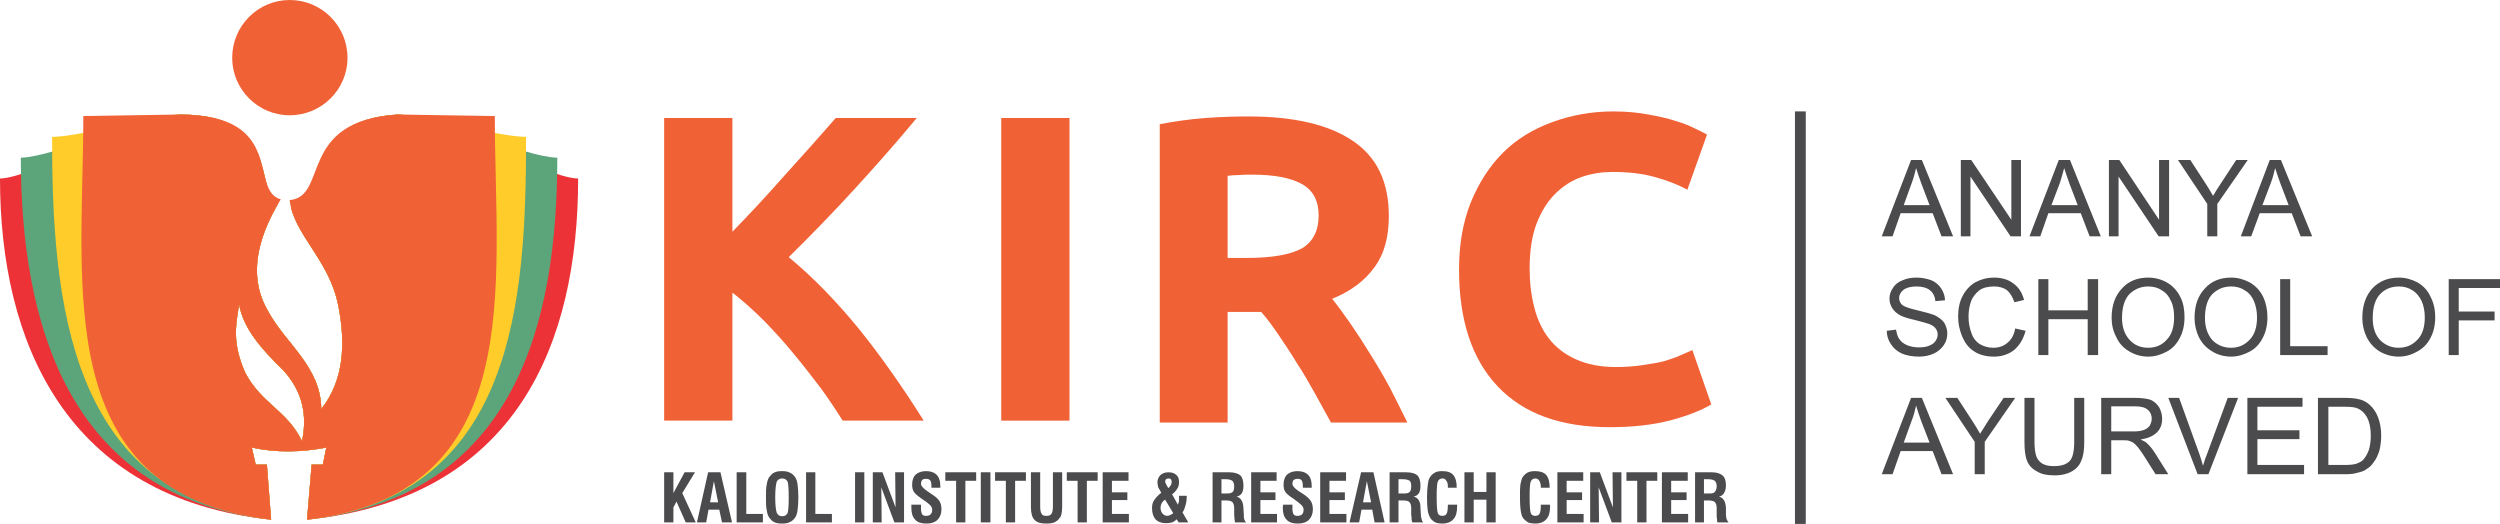
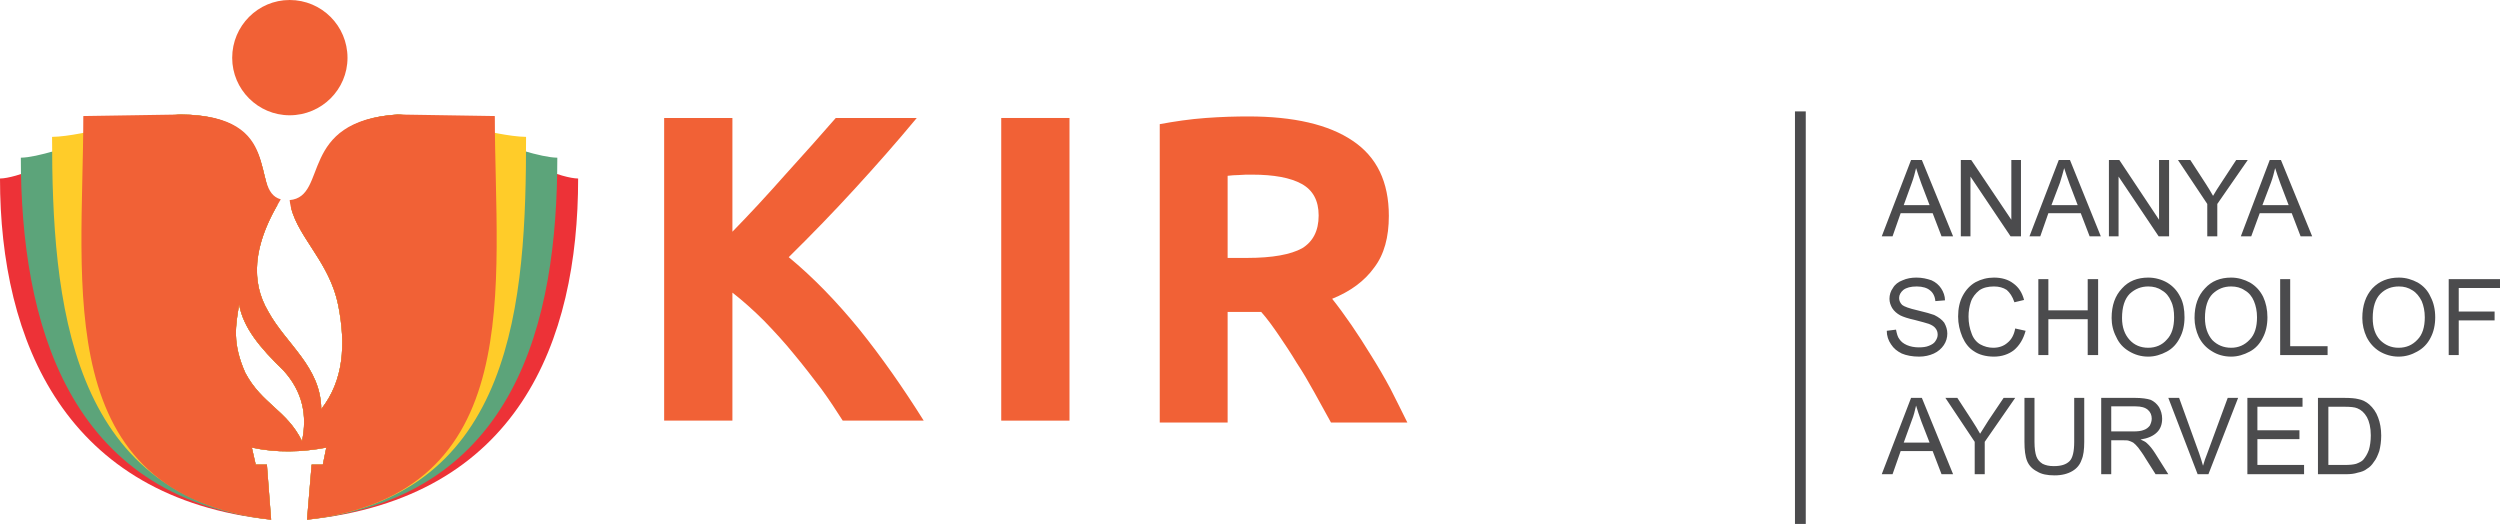
<svg xmlns="http://www.w3.org/2000/svg" width="334" height="70" viewBox="0 0 334 70" fill="none">
  <g clip-path="url(#clip0_75_446)">
    <path fill-rule="evenodd" clip-rule="evenodd" d="M239.808 14.886H241.25V70H239.808V14.886Z" fill="#4B4B4D" />
    <path d="M251.402 31.575L255.318 21.376H256.761L260.934 31.575H259.389L258.203 28.484H253.927L252.845 31.575H251.402ZM254.339 27.402H257.791L256.709 24.57C256.4 23.694 256.142 22.973 255.988 22.458C255.833 23.076 255.679 23.745 255.421 24.415L254.339 27.402ZM261.965 31.575V21.376H263.356L268.715 29.36V21.376H270.003V31.575H268.612L263.253 23.591V31.575H261.965ZM271.137 31.575L275.053 21.376H276.547L280.669 31.575H279.175L277.99 28.484H273.662L272.58 31.575H271.137ZM274.074 27.402H277.578L276.496 24.57C276.186 23.694 275.929 22.973 275.774 22.458C275.62 23.076 275.414 23.745 275.207 24.415L274.074 27.402ZM281.751 31.575V21.376H283.143L288.45 29.36V21.376H289.79V31.575H288.398L283.04 23.591V31.575H281.751ZM294.891 31.575V27.248L290.975 21.376H292.624L294.633 24.466C294.994 25.033 295.355 25.6 295.664 26.166C295.973 25.651 296.334 25.033 296.797 24.363L298.755 21.376H300.301L296.231 27.248V31.575H294.891ZM299.374 31.575L303.238 21.376H304.733L308.906 31.575H307.361L306.175 28.484H301.899L300.765 31.575H299.374ZM302.259 27.402H305.763L304.681 24.57C304.372 23.694 304.114 22.973 303.96 22.458C303.805 23.076 303.651 23.745 303.393 24.415L302.259 27.402ZM252.072 44.194L253.308 44.04C253.411 44.555 253.514 45.018 253.772 45.327C253.978 45.636 254.287 45.894 254.751 46.1C255.215 46.306 255.782 46.409 256.348 46.409C256.864 46.409 257.327 46.358 257.688 46.203C258.1 46.048 258.41 45.842 258.564 45.585C258.77 45.276 258.873 45.018 258.873 44.709C258.873 44.349 258.77 44.091 258.564 43.834C258.41 43.627 258.1 43.422 257.688 43.267C257.379 43.164 256.812 43.009 255.833 42.752C254.906 42.546 254.287 42.34 253.875 42.134C253.411 41.876 253.051 41.567 252.793 41.155C252.587 40.795 252.432 40.383 252.432 39.919C252.432 39.404 252.587 38.889 252.896 38.477C253.154 38.013 253.618 37.653 254.184 37.447C254.751 37.189 255.369 37.086 256.039 37.086C256.812 37.086 257.431 37.24 258.049 37.447C258.616 37.704 259.028 38.065 259.337 38.528C259.646 38.992 259.852 39.558 259.852 40.125L258.564 40.228C258.513 39.61 258.255 39.095 257.843 38.786C257.482 38.477 256.864 38.271 256.091 38.271C255.266 38.271 254.7 38.425 254.287 38.734C253.927 39.043 253.721 39.404 253.721 39.816C253.721 40.176 253.875 40.486 254.133 40.743C254.39 40.949 255.06 41.207 256.194 41.464C257.276 41.722 257.997 41.928 258.41 42.082C259.028 42.391 259.44 42.7 259.749 43.112C260.007 43.576 260.161 44.04 260.161 44.555C260.161 45.121 260.007 45.636 259.698 46.1C259.389 46.563 258.925 46.976 258.358 47.233C257.791 47.491 257.121 47.645 256.4 47.645C255.473 47.645 254.7 47.491 254.081 47.233C253.463 46.924 252.999 46.563 252.639 45.997C252.278 45.482 252.072 44.864 252.072 44.194ZM269.23 43.885L270.622 44.194C270.312 45.327 269.797 46.151 269.076 46.77C268.354 47.336 267.427 47.645 266.396 47.645C265.314 47.645 264.387 47.388 263.717 46.924C263.047 46.512 262.532 45.842 262.171 45.018C261.81 44.143 261.604 43.267 261.604 42.288C261.604 41.207 261.81 40.279 262.223 39.507C262.635 38.734 263.202 38.116 263.923 37.704C264.696 37.292 265.52 37.086 266.396 37.086C267.427 37.086 268.303 37.343 268.973 37.859C269.694 38.374 270.158 39.095 270.415 40.074L269.127 40.383C268.87 39.61 268.509 39.095 268.097 38.734C267.633 38.425 267.066 38.271 266.396 38.271C265.623 38.271 264.954 38.425 264.438 38.786C263.923 39.198 263.511 39.713 263.305 40.331C263.099 40.949 262.995 41.619 262.995 42.288C262.995 43.164 263.15 43.885 263.408 44.555C263.614 45.173 264.026 45.688 264.541 45.997C265.108 46.306 265.675 46.461 266.293 46.461C267.015 46.461 267.684 46.255 268.2 45.791C268.715 45.379 269.076 44.761 269.23 43.885ZM272.322 47.439V37.292H273.662V41.464H278.917V37.292H280.309V47.439H278.917V42.649H273.662V47.439H272.322ZM282.112 42.494C282.112 40.795 282.576 39.507 283.503 38.528C284.379 37.55 285.564 37.086 287.007 37.086C287.935 37.086 288.811 37.343 289.532 37.756C290.305 38.219 290.872 38.837 291.284 39.661C291.696 40.434 291.851 41.361 291.851 42.391C291.851 43.422 291.645 44.349 291.232 45.121C290.82 45.945 290.253 46.563 289.481 46.976C288.708 47.388 287.883 47.645 287.007 47.645C286.028 47.645 285.204 47.388 284.431 46.924C283.658 46.461 283.091 45.842 282.73 45.018C282.318 44.246 282.112 43.37 282.112 42.494ZM283.503 42.494C283.503 43.731 283.864 44.709 284.534 45.43C285.152 46.1 285.977 46.461 287.007 46.461C287.986 46.461 288.862 46.1 289.481 45.379C290.15 44.709 290.46 43.679 290.46 42.391C290.46 41.567 290.356 40.846 290.047 40.228C289.79 39.61 289.377 39.095 288.811 38.786C288.295 38.425 287.677 38.271 287.007 38.271C286.08 38.271 285.255 38.58 284.534 39.249C283.864 39.919 283.503 41.001 283.503 42.494ZM293.19 42.494C293.19 40.795 293.654 39.507 294.582 38.528C295.458 37.55 296.643 37.086 298.086 37.086C299.013 37.086 299.838 37.343 300.61 37.756C301.383 38.219 301.95 38.837 302.362 39.661C302.723 40.434 302.929 41.361 302.929 42.391C302.929 43.422 302.723 44.349 302.311 45.121C301.899 45.945 301.332 46.563 300.559 46.976C299.786 47.388 298.962 47.645 298.086 47.645C297.107 47.645 296.231 47.388 295.509 46.924C294.736 46.461 294.17 45.842 293.757 45.018C293.397 44.246 293.19 43.37 293.19 42.494ZM294.582 42.494C294.582 43.731 294.942 44.709 295.561 45.43C296.231 46.1 297.055 46.461 298.086 46.461C299.065 46.461 299.889 46.1 300.559 45.379C301.229 44.709 301.538 43.679 301.538 42.391C301.538 41.567 301.383 40.846 301.126 40.228C300.868 39.61 300.456 39.095 299.889 38.786C299.374 38.425 298.755 38.271 298.086 38.271C297.107 38.271 296.334 38.58 295.612 39.249C294.942 39.919 294.582 41.001 294.582 42.494ZM304.63 47.439V37.292H305.969V46.255H310.967V47.439H304.63ZM315.605 42.494C315.605 40.795 316.069 39.507 316.945 38.528C317.872 37.55 319.057 37.086 320.5 37.086C321.427 37.086 322.252 37.343 323.025 37.756C323.798 38.219 324.365 38.837 324.725 39.661C325.137 40.434 325.344 41.361 325.344 42.391C325.344 43.422 325.137 44.349 324.725 45.121C324.313 45.945 323.695 46.563 322.922 46.976C322.2 47.388 321.376 47.645 320.448 47.645C319.521 47.645 318.645 47.388 317.872 46.924C317.151 46.461 316.584 45.842 316.172 45.018C315.811 44.246 315.605 43.37 315.605 42.494ZM316.996 42.494C316.996 43.731 317.305 44.709 317.975 45.43C318.645 46.1 319.469 46.461 320.448 46.461C321.479 46.461 322.303 46.1 322.973 45.379C323.643 44.709 323.952 43.679 323.952 42.391C323.952 41.567 323.798 40.846 323.54 40.228C323.231 39.61 322.819 39.095 322.303 38.786C321.737 38.425 321.17 38.271 320.5 38.271C319.521 38.271 318.697 38.58 318.027 39.249C317.357 39.919 316.996 41.001 316.996 42.494ZM327.147 47.439V37.292H334V38.477H328.487V41.619H333.279V42.803H328.487V47.439H327.147ZM251.402 63.355L255.318 53.157H256.761L260.934 63.355H259.389L258.203 60.265H253.927L252.845 63.355H251.402ZM254.339 59.132H257.791L256.709 56.35C256.4 55.474 256.142 54.753 255.988 54.187C255.833 54.856 255.679 55.526 255.421 56.144L254.339 59.132ZM263.82 63.355V59.029L259.904 53.157H261.501L263.511 56.247C263.871 56.814 264.232 57.38 264.541 57.947C264.85 57.432 265.263 56.814 265.675 56.144L267.684 53.157H269.23L265.16 59.029V63.355H263.82ZM277.114 53.157H278.454V59.029C278.454 60.059 278.351 60.883 278.093 61.449C277.887 62.068 277.475 62.583 276.856 62.943C276.238 63.304 275.465 63.51 274.486 63.51C273.507 63.51 272.734 63.355 272.167 62.995C271.549 62.686 271.085 62.222 270.828 61.604C270.57 60.986 270.467 60.11 270.467 59.029V53.157H271.807V59.029C271.807 59.904 271.91 60.574 272.064 60.986C272.219 61.398 272.477 61.707 272.889 61.965C273.301 62.17 273.765 62.273 274.383 62.273C275.362 62.273 276.032 62.068 276.496 61.604C276.908 61.192 277.114 60.316 277.114 59.029V53.157ZM280.721 63.355V53.157H285.255C286.131 53.157 286.853 53.26 287.316 53.414C287.78 53.62 288.141 53.929 288.45 54.393C288.708 54.856 288.862 55.371 288.862 55.938C288.862 56.659 288.656 57.277 288.192 57.741C287.677 58.256 286.956 58.565 285.977 58.719C286.337 58.874 286.647 59.029 286.801 59.183C287.213 59.544 287.574 60.007 287.935 60.574L289.687 63.355H287.986L286.647 61.243C286.286 60.625 285.925 60.162 285.668 59.801C285.41 59.492 285.204 59.286 284.998 59.132C284.792 59.029 284.585 58.925 284.379 58.874C284.225 58.822 283.967 58.822 283.658 58.822H282.061V63.355H280.721ZM282.061 57.638H284.998C285.616 57.638 286.08 57.586 286.44 57.432C286.75 57.329 287.007 57.123 287.213 56.865C287.368 56.556 287.471 56.247 287.471 55.938C287.471 55.474 287.316 55.062 286.956 54.753C286.595 54.444 286.08 54.29 285.307 54.29H282.061V57.638ZM293.603 63.355L289.687 53.157H291.129L293.809 60.574C294.015 61.14 294.17 61.707 294.324 62.222C294.479 61.655 294.685 61.089 294.891 60.574L297.622 53.157H299.013L295.045 63.355H293.603ZM300.25 63.355V53.157H307.618V54.341H301.589V57.483H307.206V58.668H301.589V62.119H307.824V63.355H300.25ZM309.679 63.355V53.157H313.183C314.008 53.157 314.626 53.208 315.038 53.311C315.605 53.414 316.12 53.672 316.532 54.032C317.048 54.496 317.46 55.062 317.717 55.783C317.975 56.453 318.13 57.277 318.13 58.204C318.13 58.977 318.027 59.647 317.872 60.265C317.666 60.831 317.46 61.346 317.151 61.707C316.893 62.119 316.584 62.428 316.223 62.634C315.914 62.892 315.502 63.046 314.987 63.149C314.523 63.304 314.008 63.355 313.389 63.355H309.679ZM311.07 62.119H313.235C313.904 62.119 314.42 62.068 314.78 61.965C315.193 61.81 315.502 61.655 315.708 61.449C316.017 61.089 316.275 60.677 316.481 60.11C316.635 59.595 316.738 58.925 316.738 58.153C316.738 57.123 316.532 56.299 316.223 55.732C315.863 55.114 315.45 54.753 314.935 54.547C314.574 54.393 314.008 54.341 313.183 54.341H311.07V62.119Z" fill="#4B4B4D" />
    <path fill-rule="evenodd" clip-rule="evenodd" d="M0 23.849C0 45.636 8.76 66.549 36.224 69.433L35.657 62.068H34.163L33.647 59.801C36.997 60.522 40.294 60.419 43.592 59.801C43.438 60.522 43.283 61.295 43.128 62.068H41.634L41.016 69.433C69.201 66.549 77.239 45.636 77.239 23.849C72.911 23.797 57.453 15.35 53.125 15.298C39.676 16.122 44.21 27.351 38.903 27.815C39.985 31.884 44.056 35.129 45.189 40.795C46.22 46.048 45.911 50.839 42.922 54.65C42.871 48.984 38.182 45.946 35.812 41.567C33.544 37.704 33.802 33.017 37.048 27.402C33.956 25.136 37.512 15.401 24.166 15.298C19.838 15.35 4.328 23.797 0 23.849ZM40.346 58.926C41.067 55.526 40.449 52.333 37.873 49.5C34.678 46.409 32.514 43.782 31.947 40.692C31.483 43.525 31.019 45.843 32.771 49.809C34.987 53.981 38.336 54.805 40.346 58.926Z" fill="#ED3237" />
    <path fill-rule="evenodd" clip-rule="evenodd" d="M2.783 21.067C2.783 42.855 8.914 66.394 36.224 69.433L35.657 62.068H34.163L33.648 59.801C36.997 60.522 40.295 60.419 43.592 59.801C43.438 60.522 43.283 61.295 43.129 62.068H41.634L41.016 69.433C69.047 66.394 74.457 42.855 74.457 21.067C70.129 21.015 57.453 15.35 53.125 15.298C39.676 16.122 44.211 27.351 38.903 27.815C39.985 31.884 44.056 35.129 45.19 40.795C46.22 46.048 45.911 50.839 42.922 54.65C42.871 48.984 38.182 45.946 35.812 41.567C33.544 37.704 33.802 33.017 37.048 27.402C33.957 25.136 37.512 15.401 24.166 15.298C19.838 15.35 7.111 21.015 2.783 21.067ZM40.346 58.926C41.068 55.526 40.449 52.333 37.873 49.5C34.678 46.409 32.514 43.782 31.947 40.692C31.483 43.525 31.02 45.843 32.772 49.809C34.987 53.981 38.337 54.805 40.346 58.926Z" fill="#5CA47A" />
    <path fill-rule="evenodd" clip-rule="evenodd" d="M6.956 18.286C6.956 40.074 9.12 66.24 36.224 69.433L35.657 62.068H34.163L33.647 59.801C36.996 60.522 40.294 60.419 43.592 59.801C43.437 60.522 43.283 61.295 43.128 62.068H41.634L41.016 69.433C68.84 66.24 70.283 40.074 70.283 18.286C65.955 18.234 57.453 15.35 53.124 15.298C39.676 16.122 44.21 27.351 38.903 27.815C39.985 31.884 44.056 35.129 45.189 40.795C46.22 46.048 45.911 50.839 42.922 54.65C42.871 48.984 38.182 45.946 35.811 41.567C33.544 37.704 33.802 33.017 37.048 27.402C33.956 25.136 37.512 15.401 24.166 15.298C19.838 15.35 11.284 18.234 6.956 18.286ZM40.346 58.926C41.067 55.526 40.449 52.333 37.872 49.5C34.678 46.409 32.514 43.782 31.947 40.692C31.483 43.525 31.019 45.843 32.771 49.809C34.987 53.981 38.336 54.805 40.346 58.926Z" fill="#FFCC29" />
    <path fill-rule="evenodd" clip-rule="evenodd" d="M11.13 15.504C11.13 38.168 6.595 65.982 36.224 69.433L35.657 62.068H34.163L33.647 59.801C36.997 60.522 40.294 60.419 43.592 59.801C43.438 60.522 43.283 61.295 43.128 62.068H41.634L41.016 69.433C70.644 65.982 66.109 38.168 66.109 15.504C61.781 15.453 57.453 15.35 53.125 15.298C39.676 16.122 43.953 26.269 38.697 26.733C39.212 31.369 43.953 34.614 45.189 40.795C46.22 46.048 45.911 50.839 42.922 54.65C42.871 48.984 38.182 45.946 35.812 41.567C33.441 37.55 33.853 32.605 37.512 26.63C33.184 25.445 38.336 15.401 24.166 15.298C19.838 15.35 15.458 15.453 11.13 15.504ZM40.346 58.926C41.067 55.526 40.449 52.333 37.873 49.5C34.678 46.409 32.514 43.782 31.947 40.692C31.483 43.525 31.019 45.843 32.771 49.809C34.987 53.981 38.336 54.805 40.346 58.926Z" fill="#F16136" />
    <path fill-rule="evenodd" clip-rule="evenodd" d="M38.697 0C42.974 0 46.426 3.451 46.426 7.726C46.426 11.95 42.974 15.401 38.697 15.401C34.472 15.401 31.02 11.95 31.02 7.726C31.02 3.451 34.472 0 38.697 0Z" fill="#F16136" />
-     <path d="M88.73 69.794V63.098H89.967V65.879L91.461 63.098H92.852L91.152 65.879L92.955 69.794H91.615L90.379 67.012L89.967 67.785V69.794H88.73ZM94.862 67.115H95.944L95.377 64.282L94.862 67.115ZM93.11 69.794L94.604 63.098H96.253L97.799 69.794H96.459L96.098 68.094H94.656L94.347 69.794H93.11ZM98.417 69.794V63.098H99.705V68.66H101.921V69.794H98.417ZM103.57 66.446C103.57 67.527 103.673 68.249 103.776 68.506C103.931 68.815 104.137 68.97 104.497 68.97C104.858 68.97 105.064 68.815 105.219 68.558C105.322 68.249 105.373 67.579 105.373 66.446C105.373 65.312 105.322 64.643 105.219 64.334C105.064 64.076 104.858 63.922 104.497 63.922C104.137 63.922 103.931 64.076 103.776 64.334C103.673 64.643 103.57 65.312 103.57 66.446ZM102.333 66.446C102.333 65.725 102.333 65.158 102.436 64.746C102.488 64.334 102.591 64.025 102.745 63.767C102.952 63.51 103.158 63.252 103.415 63.149C103.673 62.995 104.034 62.943 104.497 62.943C104.91 62.943 105.27 62.995 105.528 63.149C105.837 63.252 106.043 63.51 106.249 63.767C106.404 64.025 106.507 64.334 106.558 64.746C106.61 65.158 106.661 65.725 106.661 66.446C106.661 67.167 106.61 67.733 106.558 68.145C106.507 68.558 106.404 68.867 106.249 69.124C106.043 69.382 105.837 69.639 105.528 69.742C105.27 69.897 104.91 69.948 104.497 69.948C104.034 69.948 103.673 69.897 103.415 69.742C103.158 69.639 102.952 69.382 102.745 69.124C102.591 68.867 102.488 68.558 102.436 68.145C102.333 67.733 102.333 67.167 102.333 66.446ZM107.692 69.794V63.098H108.929V68.66H111.144V69.794H107.692ZM114.236 69.794V63.098H115.473V69.794H114.236ZM116.606 69.794V63.098H117.894L119.646 67.785L119.595 63.098H120.78V69.794H119.492L117.74 65.106L117.791 69.794H116.606ZM121.759 67.424H123.047V67.888C123.047 68.3 123.099 68.558 123.202 68.712C123.305 68.867 123.459 68.918 123.717 68.918C123.975 68.918 124.181 68.867 124.335 68.712C124.438 68.609 124.541 68.403 124.541 68.145C124.541 67.939 124.49 67.785 124.387 67.63C124.284 67.476 124.078 67.321 123.769 67.064L123.099 66.6C122.583 66.24 122.223 65.931 122.068 65.673C121.914 65.415 121.862 65.106 121.862 64.746C121.862 64.179 122.017 63.716 122.326 63.407C122.686 63.098 123.15 62.943 123.717 62.943C124.335 62.943 124.799 63.098 125.16 63.458C125.469 63.767 125.624 64.282 125.624 64.9C125.624 64.952 125.624 65.003 125.624 65.055C125.624 65.106 125.624 65.106 125.624 65.158H124.438V64.952C124.438 64.591 124.387 64.334 124.284 64.179C124.129 64.025 123.975 63.973 123.665 63.973C123.459 63.973 123.305 64.025 123.202 64.128C123.099 64.231 123.047 64.437 123.047 64.643C123.047 64.9 123.305 65.21 123.82 65.57L124.49 66.034C125.005 66.343 125.314 66.652 125.52 66.961C125.675 67.218 125.778 67.579 125.778 68.042C125.778 68.66 125.572 69.124 125.263 69.433C124.902 69.794 124.387 69.948 123.769 69.948C123.099 69.948 122.583 69.794 122.274 69.433C121.914 69.073 121.759 68.558 121.759 67.836C121.759 67.785 121.759 67.63 121.759 67.476V67.424ZM127.736 69.794V64.231H126.293V63.098H130.416V64.231H128.973V69.794H127.736ZM131.034 69.794V63.098H132.322V69.794H131.034ZM134.383 69.794V64.231H132.94V63.098H137.063V64.231H135.62V69.794H134.383ZM137.732 63.098H138.969V67.63C138.969 68.145 139.021 68.454 139.175 68.66C139.278 68.867 139.484 68.918 139.845 68.918C140.154 68.918 140.36 68.815 140.463 68.66C140.618 68.454 140.67 68.094 140.67 67.579V63.098H141.906V67.733C141.906 68.145 141.855 68.506 141.803 68.712C141.752 68.918 141.7 69.073 141.545 69.227C141.391 69.485 141.133 69.639 140.876 69.794C140.566 69.897 140.206 69.948 139.794 69.948C139.021 69.948 138.505 69.794 138.196 69.433C137.887 69.124 137.732 68.558 137.732 67.733V63.098ZM143.967 69.794V64.231H142.524V63.098H146.647V64.231H145.204V69.794H143.967ZM147.317 69.794V63.098H150.769V64.231H148.553V65.776H150.614V66.806H148.553V68.66H150.82V69.794H147.317ZM156.076 65.21C156.231 65.106 156.334 64.952 156.437 64.797C156.488 64.694 156.54 64.54 156.54 64.385C156.54 64.231 156.488 64.128 156.437 64.025C156.385 63.973 156.282 63.922 156.128 63.922C155.973 63.922 155.87 63.973 155.767 64.025C155.715 64.128 155.664 64.231 155.664 64.385C155.664 64.437 155.664 64.437 155.715 64.488C155.715 64.54 155.767 64.591 155.767 64.643L156.076 65.21ZM156.746 68.558L155.664 66.755C155.458 66.858 155.303 67.064 155.2 67.218C155.097 67.424 155.046 67.63 155.046 67.836C155.046 68.145 155.149 68.403 155.303 68.609C155.509 68.815 155.715 68.918 155.922 68.918C156.076 68.918 156.231 68.867 156.334 68.815C156.488 68.763 156.591 68.66 156.746 68.558ZM157.467 69.794L157.21 69.382C157.055 69.536 156.849 69.691 156.591 69.794C156.385 69.845 156.076 69.897 155.767 69.897C155.2 69.897 154.736 69.742 154.376 69.382C154.067 69.021 153.912 68.506 153.912 67.888C153.912 67.527 153.964 67.167 154.17 66.858C154.376 66.549 154.685 66.188 155.149 65.828C154.994 65.57 154.84 65.312 154.736 65.106C154.685 64.849 154.633 64.643 154.633 64.437C154.633 64.076 154.788 63.716 155.046 63.458C155.303 63.252 155.612 63.098 156.076 63.098C156.54 63.098 156.901 63.201 157.158 63.458C157.416 63.664 157.519 63.973 157.519 64.385C157.519 64.694 157.467 65.055 157.261 65.312C157.107 65.57 156.901 65.828 156.591 66.034L157.364 67.424C157.416 67.27 157.467 67.115 157.519 66.961C157.519 66.755 157.519 66.6 157.519 66.343V66.24H158.549C158.549 66.703 158.498 67.115 158.395 67.476C158.292 67.836 158.189 68.197 157.983 68.454L158.756 69.794H157.467ZM163.187 65.931H163.908C164.269 65.931 164.527 65.879 164.681 65.725C164.836 65.57 164.887 65.312 164.887 64.952C164.887 64.591 164.784 64.385 164.63 64.231C164.475 64.128 164.217 64.025 163.805 64.025H163.187V65.931ZM162.002 69.794V63.098H164.217C164.887 63.098 165.403 63.252 165.712 63.51C165.969 63.767 166.124 64.231 166.124 64.849C166.124 65.312 166.072 65.621 165.918 65.879C165.763 66.137 165.506 66.291 165.197 66.343C165.763 66.497 166.072 66.961 166.124 67.836V67.888L166.176 68.763C166.176 69.021 166.176 69.227 166.227 69.382C166.279 69.536 166.382 69.691 166.485 69.794H164.99C164.99 69.691 164.939 69.536 164.939 69.382C164.939 69.227 164.887 69.021 164.887 68.763V68.042V67.888C164.887 67.476 164.784 67.218 164.63 67.064C164.475 66.909 164.114 66.858 163.651 66.858H163.187V69.794H162.002ZM167.155 69.794V63.098H170.555V64.231H168.391V65.776H170.401V66.806H168.391V68.66H170.607V69.794H167.155ZM171.431 67.424H172.668V67.888C172.668 68.3 172.719 68.558 172.823 68.712C172.926 68.867 173.08 68.918 173.338 68.918C173.595 68.918 173.802 68.867 173.956 68.712C174.059 68.609 174.162 68.403 174.162 68.145C174.162 67.939 174.111 67.785 174.008 67.63C173.905 67.476 173.699 67.321 173.389 67.064L172.771 66.6C172.204 66.24 171.844 65.931 171.689 65.673C171.534 65.415 171.483 65.106 171.483 64.746C171.483 64.179 171.637 63.716 171.947 63.407C172.307 63.098 172.771 62.943 173.338 62.943C173.956 62.943 174.42 63.098 174.781 63.458C175.09 63.767 175.244 64.282 175.244 64.9C175.244 64.952 175.244 65.003 175.244 65.055C175.244 65.106 175.244 65.106 175.244 65.158H174.059V64.952C174.059 64.591 174.008 64.334 173.905 64.179C173.802 64.025 173.595 63.973 173.338 63.973C173.132 63.973 172.977 64.025 172.823 64.128C172.719 64.231 172.668 64.437 172.668 64.643C172.668 64.9 172.926 65.21 173.441 65.57L174.162 66.034C174.626 66.343 174.935 66.652 175.141 66.961C175.296 67.218 175.399 67.579 175.399 68.042C175.399 68.66 175.193 69.124 174.884 69.433C174.523 69.794 174.008 69.948 173.389 69.948C172.719 69.948 172.204 69.794 171.895 69.433C171.534 69.073 171.38 68.558 171.38 67.836C171.38 67.785 171.38 67.63 171.431 67.476V67.424ZM176.378 69.794V63.098H179.83V64.231H177.615V65.776H179.676V66.806H177.615V68.66H179.882V69.794H176.378ZM182.097 67.115H183.18L182.613 64.282L182.097 67.115ZM180.294 69.794L181.84 63.098H183.489L184.983 69.794H183.643L183.334 68.094H181.891L181.582 69.794H180.294ZM186.838 65.931H187.559C187.92 65.931 188.178 65.879 188.332 65.725C188.487 65.57 188.538 65.312 188.538 64.952C188.538 64.591 188.487 64.385 188.332 64.231C188.178 64.128 187.869 64.025 187.456 64.025H186.838V65.931ZM185.653 69.794V63.098H187.869C188.59 63.098 189.054 63.252 189.363 63.51C189.62 63.767 189.775 64.231 189.775 64.849C189.775 65.312 189.724 65.621 189.569 65.879C189.414 66.137 189.157 66.291 188.848 66.343C189.466 66.497 189.775 66.961 189.775 67.836V67.888L189.827 68.763C189.827 69.021 189.878 69.227 189.93 69.382C189.981 69.536 190.033 69.691 190.136 69.794H188.693C188.641 69.691 188.59 69.536 188.59 69.382C188.59 69.227 188.59 69.021 188.538 68.763V68.042V67.888C188.538 67.476 188.435 67.218 188.281 67.064C188.126 66.909 187.817 66.858 187.302 66.858H186.838V69.794H185.653ZM193.433 67.424H194.67C194.67 67.424 194.67 67.476 194.67 67.527C194.67 67.579 194.67 67.63 194.67 67.682C194.67 68.454 194.516 69.021 194.155 69.382C193.846 69.742 193.33 69.948 192.661 69.948C192.351 69.948 192.094 69.897 191.888 69.845C191.63 69.742 191.424 69.588 191.269 69.433C191.063 69.227 190.909 68.867 190.806 68.506C190.703 68.094 190.651 67.373 190.651 66.343C190.651 65.673 190.703 65.158 190.754 64.746C190.806 64.334 190.857 64.025 191.012 63.819C191.166 63.51 191.424 63.304 191.682 63.149C191.939 62.995 192.248 62.943 192.661 62.943C193.382 62.943 193.846 63.098 194.155 63.458C194.464 63.819 194.619 64.385 194.619 65.158H193.433V65.003C193.433 64.643 193.382 64.385 193.227 64.231C193.124 64.025 192.97 63.922 192.712 63.922C192.403 63.922 192.197 64.076 192.094 64.334C191.991 64.54 191.939 65.21 191.939 66.343C191.939 67.527 191.991 68.3 192.094 68.558C192.197 68.815 192.403 68.918 192.712 68.918C192.97 68.918 193.176 68.815 193.279 68.609C193.382 68.403 193.433 68.042 193.433 67.476V67.424ZM195.649 69.794V63.098H196.886V65.725H198.586V63.098H199.823V69.794H198.586V66.755H196.886V69.794H195.649ZM205.852 67.424H207.037C207.037 67.424 207.088 67.476 207.088 67.527C207.088 67.579 207.088 67.63 207.088 67.682C207.088 68.454 206.934 69.021 206.573 69.382C206.264 69.742 205.748 69.948 205.079 69.948C204.769 69.948 204.512 69.897 204.254 69.845C204.048 69.742 203.842 69.588 203.687 69.433C203.43 69.227 203.275 68.867 203.224 68.506C203.121 68.094 203.069 67.373 203.069 66.343C203.069 65.673 203.069 65.158 203.121 64.746C203.224 64.334 203.275 64.025 203.378 63.819C203.584 63.51 203.79 63.304 204.048 63.149C204.357 62.995 204.666 62.943 205.079 62.943C205.748 62.943 206.264 63.098 206.573 63.458C206.882 63.819 207.037 64.385 207.037 65.158H205.852V65.003C205.852 64.643 205.748 64.385 205.645 64.231C205.542 64.025 205.336 63.922 205.13 63.922C204.821 63.922 204.615 64.076 204.512 64.334C204.409 64.54 204.357 65.21 204.357 66.343C204.357 67.527 204.409 68.3 204.512 68.558C204.615 68.815 204.821 68.918 205.13 68.918C205.388 68.918 205.594 68.815 205.697 68.609C205.8 68.403 205.852 68.042 205.852 67.476V67.424ZM208.067 69.794V63.098H211.52V64.231H209.304V65.776H211.365V66.806H209.304V68.66H211.571V69.794H208.067ZM212.447 69.794V63.098H213.735L215.487 67.785L215.436 63.098H216.621V69.794H215.333L213.581 65.106L213.632 69.794H212.447ZM218.733 69.794V64.231H217.291V63.098H221.413V64.231H219.97V69.794H218.733ZM222.031 69.794V63.098H225.483V64.231H223.268V65.776H225.329V66.806H223.268V68.66H225.535V69.794H222.031ZM227.648 65.931H228.369C228.73 65.931 228.987 65.879 229.09 65.725C229.245 65.57 229.348 65.312 229.348 64.952C229.348 64.591 229.245 64.385 229.09 64.231C228.936 64.128 228.678 64.025 228.266 64.025H227.648V65.931ZM226.462 69.794V63.098H228.678C229.348 63.098 229.812 63.252 230.121 63.51C230.43 63.767 230.585 64.231 230.585 64.849C230.585 65.312 230.482 65.621 230.327 65.879C230.172 66.137 229.966 66.291 229.657 66.343C230.224 66.497 230.533 66.961 230.585 67.836V67.888V68.763C230.585 69.021 230.636 69.227 230.688 69.382C230.739 69.536 230.842 69.691 230.945 69.794H229.451C229.4 69.691 229.4 69.536 229.4 69.382C229.348 69.227 229.348 69.021 229.348 68.763V68.042V67.888C229.348 67.476 229.245 67.218 229.09 67.064C228.936 66.909 228.575 66.858 228.06 66.858H227.648V69.794H226.462Z" fill="#4B4B4D" />
    <path d="M112.587 56.196C111.763 54.908 110.835 53.466 109.702 51.92C108.568 50.427 107.383 48.882 106.095 47.336C104.806 45.739 103.467 44.297 102.076 42.855C100.684 41.464 99.242 40.177 97.85 39.095V56.196H88.73V15.762H97.85V30.957C100.221 28.536 102.591 25.96 104.961 23.282C107.383 20.604 109.65 18.08 111.66 15.762H122.48C119.749 19.058 116.967 22.2 114.184 25.239C111.402 28.278 108.465 31.317 105.373 34.356C108.62 37.035 111.763 40.28 114.751 43.937C117.74 47.645 120.625 51.766 123.408 56.196H112.587Z" fill="#F16136" />
    <path d="M133.765 15.762H142.885V56.196H133.765V15.762Z" fill="#F16136" />
    <path d="M166.794 15.556C172.822 15.556 177.511 16.637 180.706 18.801C183.952 20.964 185.55 24.312 185.55 28.845C185.55 31.678 184.931 33.996 183.592 35.747C182.303 37.55 180.397 38.94 177.975 39.919C178.8 40.949 179.624 42.082 180.551 43.422C181.427 44.709 182.303 46.048 183.179 47.491C184.055 48.882 184.931 50.375 185.756 51.92C186.529 53.466 187.302 54.959 188.023 56.453H177.821C177.099 55.114 176.326 53.775 175.605 52.436C174.832 51.045 174.059 49.706 173.235 48.469C172.462 47.182 171.637 45.946 170.864 44.812C170.091 43.679 169.319 42.597 168.494 41.67H164.011V56.453H154.942V16.586C156.9 16.225 158.962 15.916 161.074 15.762C163.187 15.607 165.093 15.556 166.794 15.556ZM167.309 23.333C166.639 23.333 166.021 23.333 165.505 23.385C164.99 23.385 164.475 23.436 164.011 23.488V34.459H166.588C170.04 34.459 172.462 33.996 173.956 33.172C175.399 32.296 176.172 30.854 176.172 28.793C176.172 26.785 175.399 25.394 173.904 24.57C172.41 23.745 170.194 23.333 167.309 23.333Z" fill="#F16136" />
-     <path d="M215.075 57.071C208.531 57.071 203.533 55.268 200.08 51.611C196.628 47.954 194.928 42.752 194.928 36.004C194.928 32.656 195.443 29.72 196.474 27.093C197.556 24.466 198.947 22.252 200.802 20.397C202.605 18.595 204.821 17.255 207.346 16.328C209.871 15.401 212.602 14.886 215.539 14.886C217.291 14.886 218.836 15.04 220.228 15.298C221.619 15.556 222.856 15.813 223.886 16.174C224.968 16.483 225.844 16.843 226.514 17.204C227.235 17.513 227.751 17.822 228.06 17.977L225.432 25.342C224.195 24.673 222.752 24.106 221.052 23.642C219.403 23.179 217.548 22.973 215.436 22.973C214.044 22.973 212.653 23.179 211.313 23.642C209.974 24.106 208.789 24.879 207.758 25.909C206.727 26.939 205.903 28.278 205.285 29.875C204.666 31.523 204.357 33.532 204.357 35.85C204.357 37.704 204.563 39.455 204.976 41.052C205.388 42.7 206.058 44.091 206.934 45.224C207.861 46.409 209.046 47.336 210.541 48.006C212.035 48.675 213.787 49.036 215.899 49.036C217.239 49.036 218.424 48.933 219.455 48.778C220.537 48.624 221.464 48.469 222.289 48.263C223.113 48.006 223.783 47.8 224.453 47.491C225.071 47.233 225.638 46.976 226.102 46.77L228.627 54.032C227.338 54.805 225.535 55.526 223.216 56.144C220.897 56.762 218.167 57.071 215.075 57.071Z" fill="#F16136" />
  </g>
  <defs>
    <clipPath id="clip0_75_446">
      <rect width="334" height="70" fill="white" />
    </clipPath>
  </defs>
</svg>